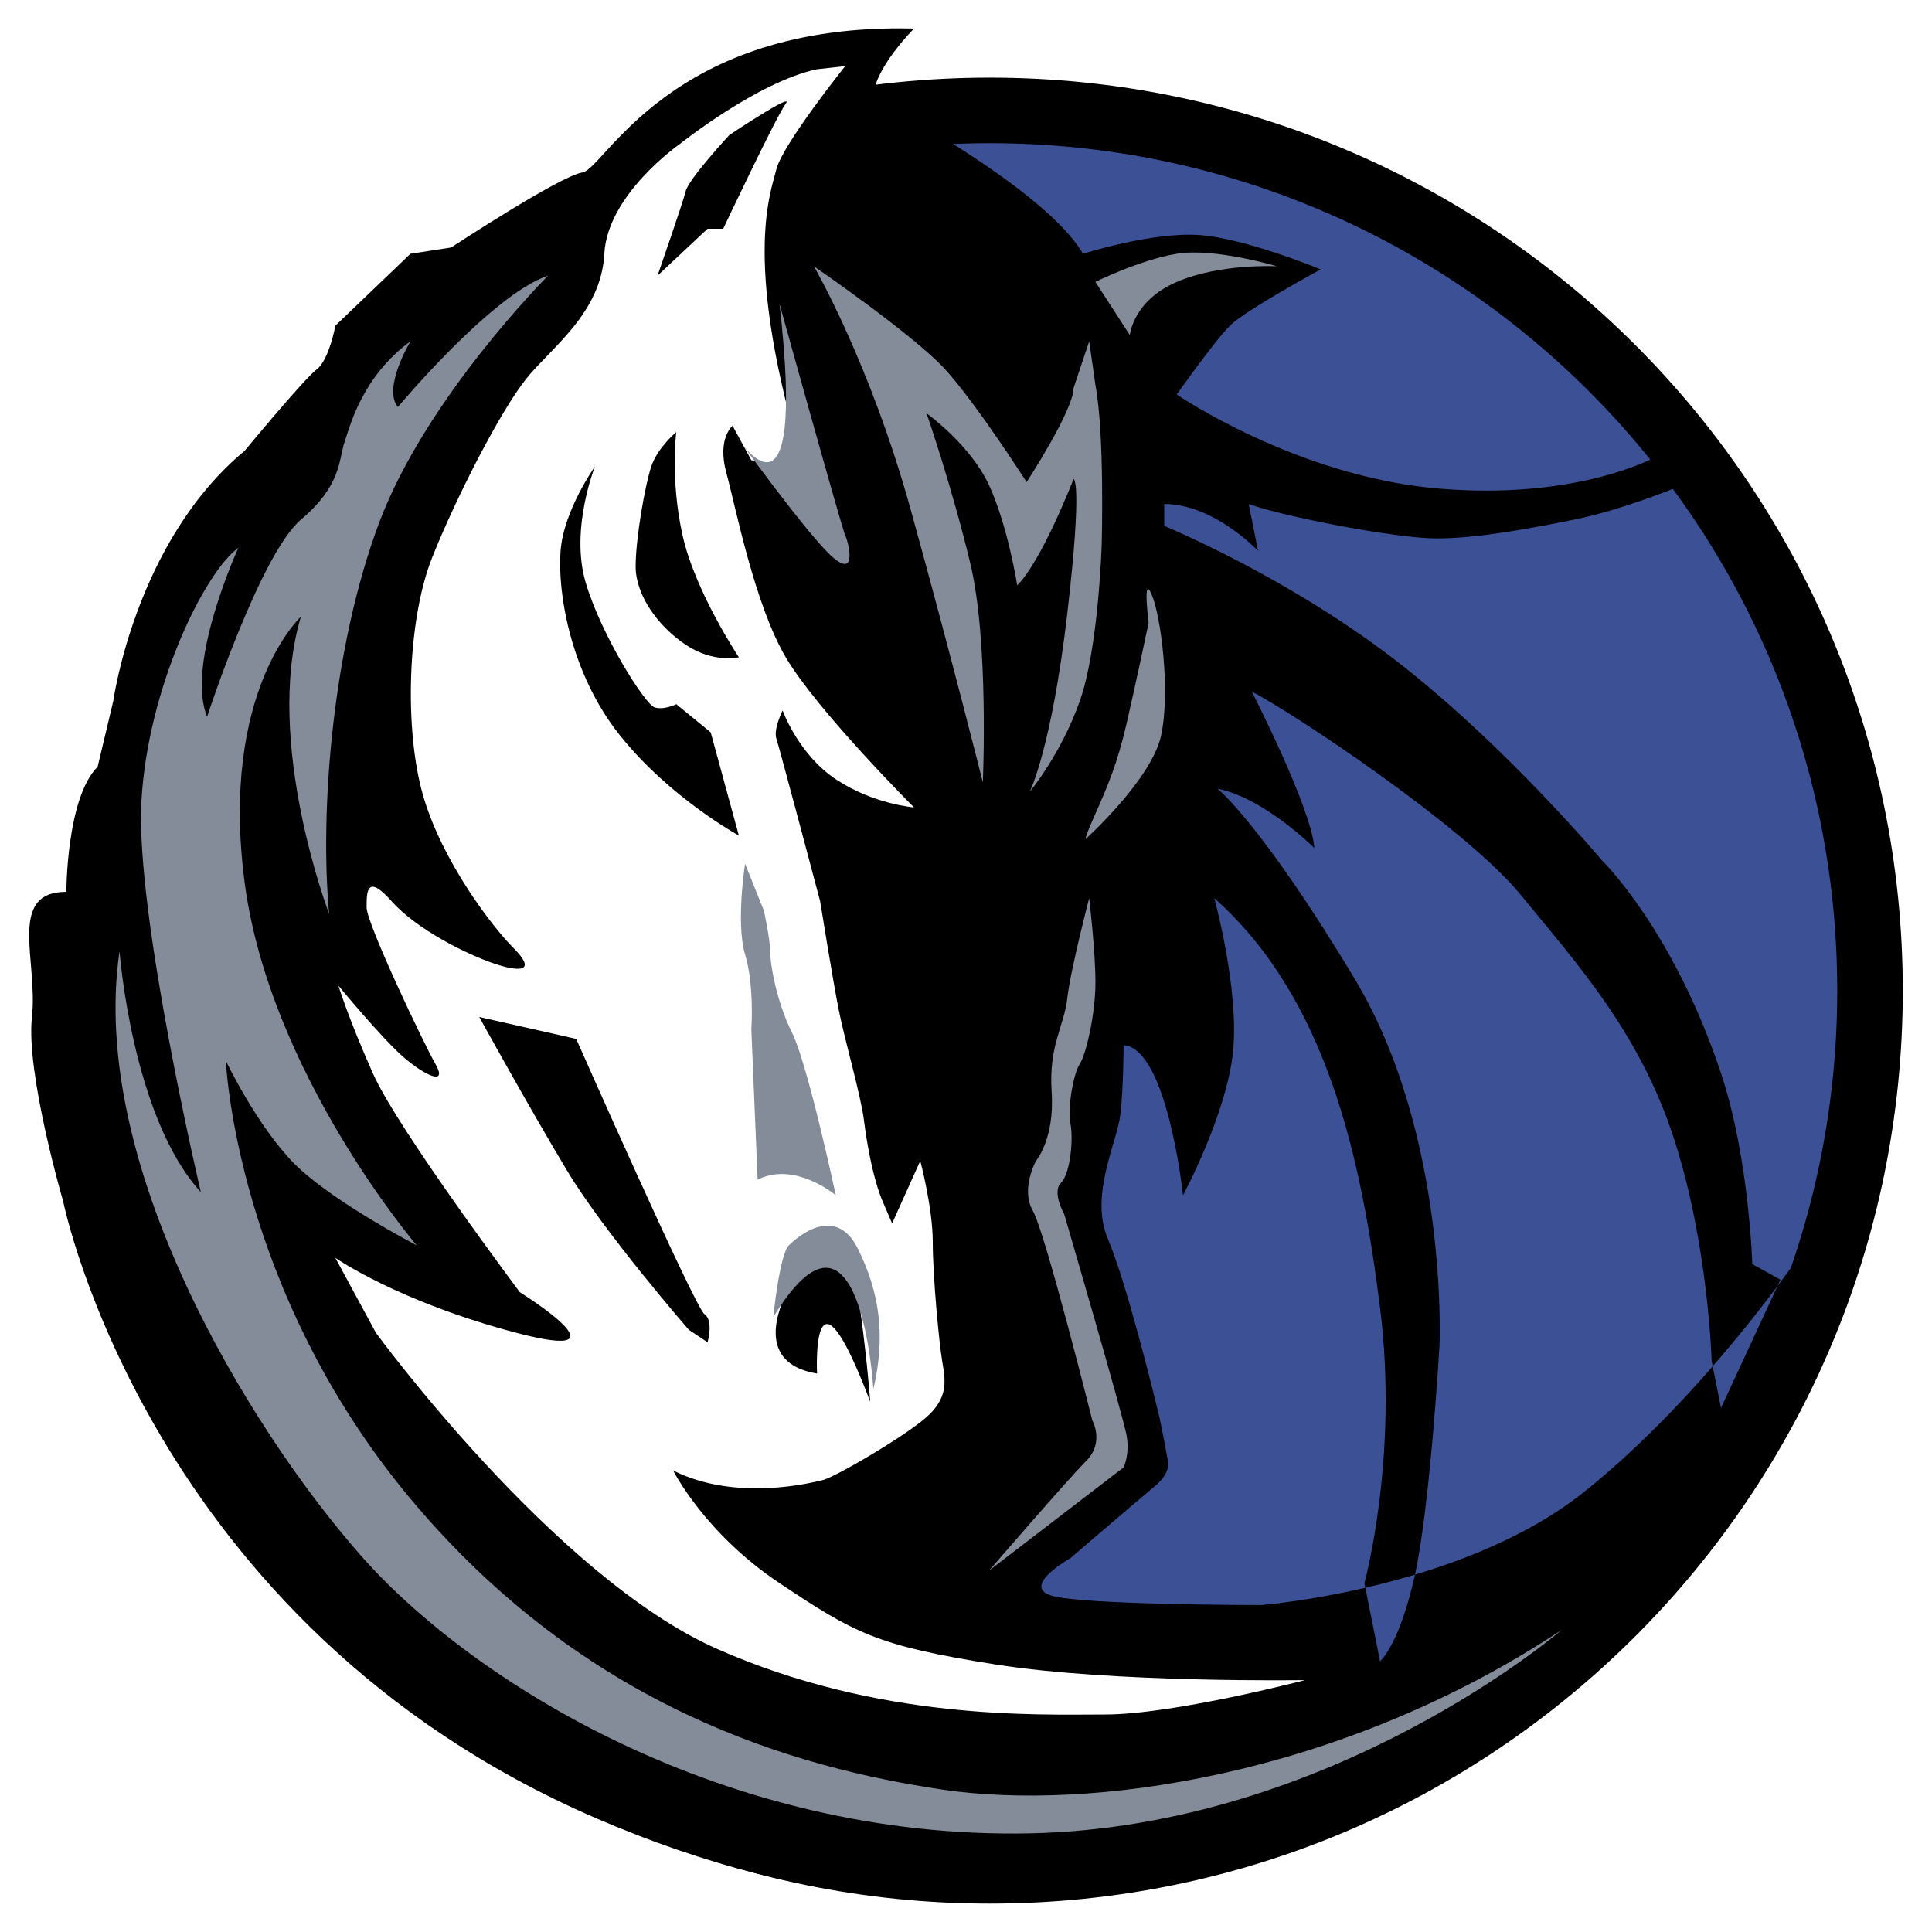
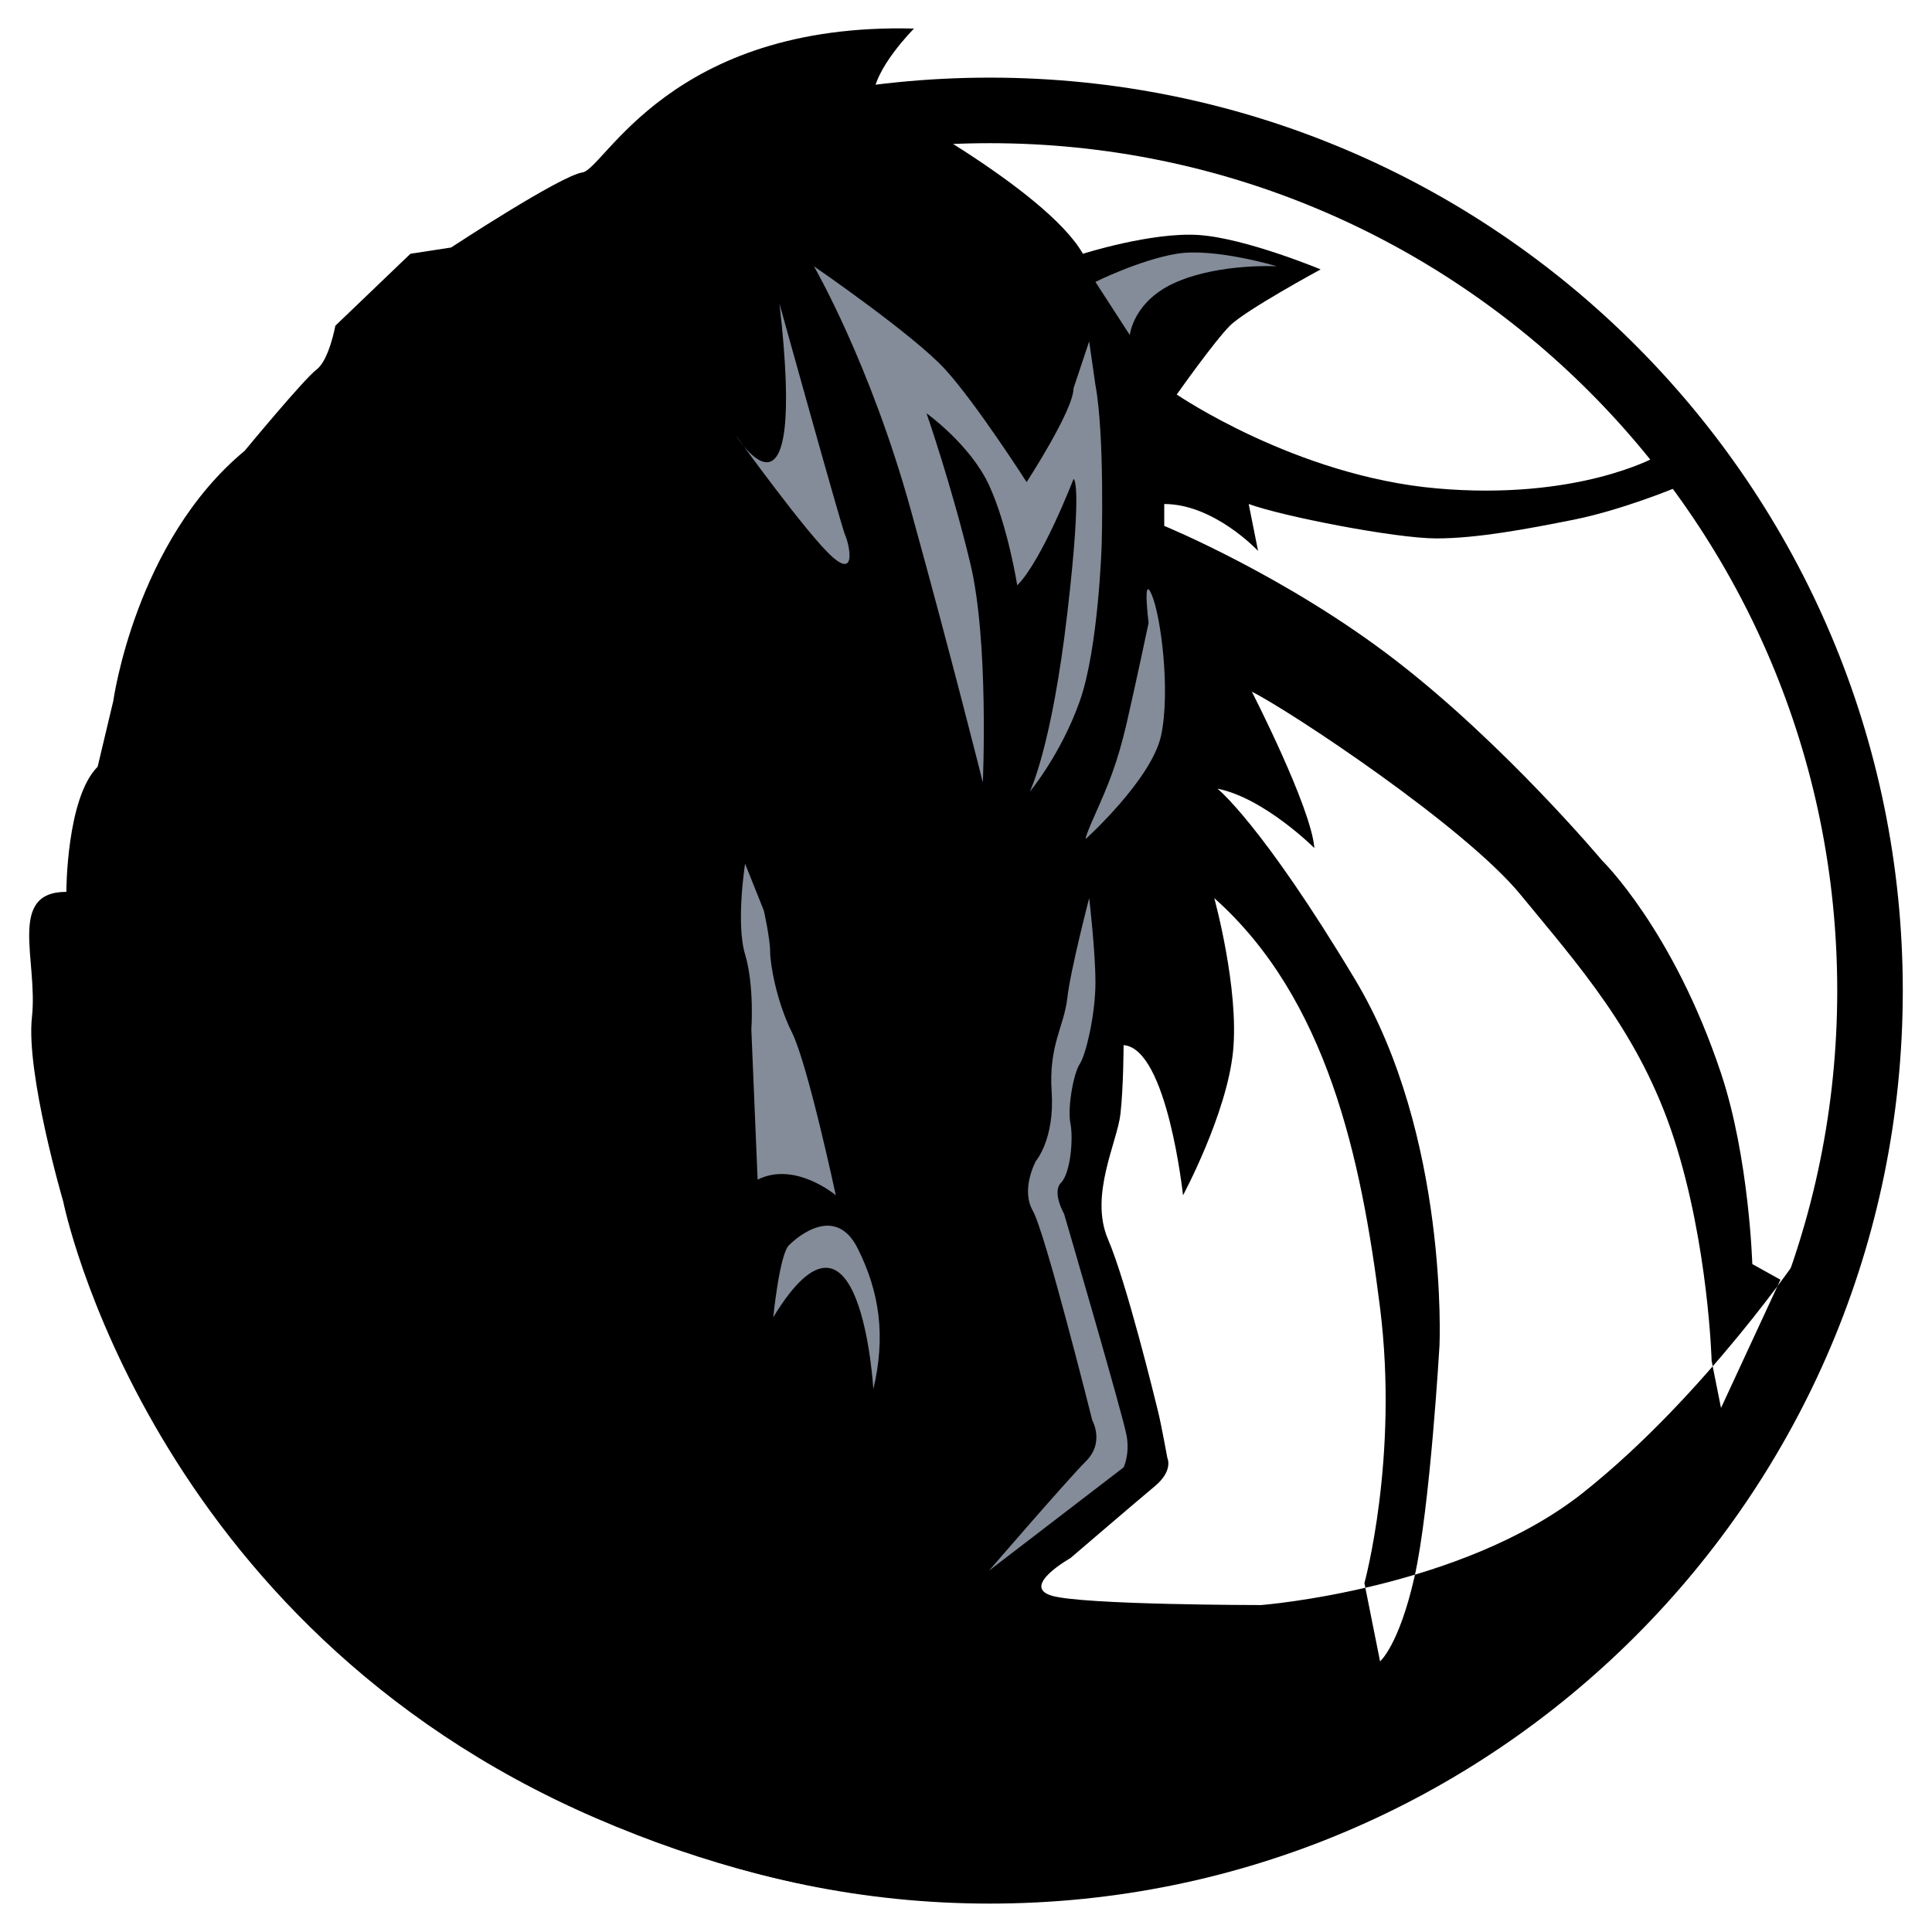
<svg xmlns="http://www.w3.org/2000/svg" width="2500" height="2500" viewBox="0 0 192.756 192.756">
-   <path fill-rule="evenodd" clip-rule="evenodd" fill="#fff" d="M0 0h192.756v192.756H0V0z" />
-   <path d="M186.572 98.834c0 48.5-39.318 87.816-87.818 87.816s-87.818-39.316-87.818-87.816c0-48.501 39.317-87.818 87.818-87.818 48.5 0 87.818 39.317 87.818 87.818z" fill-rule="evenodd" clip-rule="evenodd" fill="#3c5195" />
  <path d="M189.842 98.834c0 50.307-40.781 91.088-91.088 91.088-25.153 0-47.925-10.195-64.409-26.68s-26.68-39.256-26.68-64.408c0-50.307 40.782-91.089 91.088-91.089 25.152 0 47.926 10.196 64.408 26.68 16.485 16.484 26.681 39.256 26.681 64.409zm-6.541 0c0-23.348-9.463-44.485-24.762-59.785-15.301-15.3-36.438-24.763-59.785-24.763-46.694 0-84.548 37.854-84.548 84.548 0 23.348 9.463 44.484 24.763 59.783 15.3 15.301 36.438 24.764 59.785 24.764 46.695 0 84.547-37.854 84.547-84.547z" />
  <path d="M91.191 2.85s-4.057 4.057-4.057 6.866c0 0 17.163 9.049 20.909 15.603 0 0 6.865-2.184 11.547-1.873 4.68.312 12.17 3.433 12.17 3.433s-7.49 4.057-9.051 5.617-5.305 6.866-5.305 6.866 11.859 8.114 25.902 9.362c14.043 1.249 21.844-3.121 21.844-3.121l2.811 1.248-.938 1.873s-5.305 2.185-9.986 3.121c-4.682.937-9.674 1.873-13.73 1.873s-15.291-2.185-18.725-3.433l.936 4.681s-4.369-4.681-9.361-4.681v2.184s12.17 4.993 23.094 13.419c10.922 8.425 20.596 19.972 20.596 19.972s7.076 6.872 11.859 21.22c2.809 8.426 3.121 19.037 3.121 19.037l2.807 1.561-5.928 12.795-.936-4.682s-.312-11.547-3.746-22.156c-3.434-10.611-9.674-17.477-15.291-24.342-5.617-6.865-23.094-18.412-26.838-20.284 0 0 5.928 11.546 6.24 15.603 0 0-4.992-4.993-9.674-5.929 0 0 4.369 3.433 13.732 19.037 9.361 15.604 8.426 36.512 8.426 36.512s-.938 16.229-2.496 23.094c-1.562 6.865-3.434 8.426-3.434 8.426l-1.561-7.803s3.432-12.482 1.561-27.461c-1.873-14.98-5.307-30.896-16.541-40.881 0 0 2.496 9.049 1.873 15.292-.623 6.24-4.992 14.355-4.992 14.355s-1.561-14.668-5.93-14.98c0 0 0 4.057-.312 6.865s-3.121 8.115-1.248 12.484 4.682 15.914 4.992 17.164c.312 1.248.938 4.68.938 4.68s.623 1.248-1.25 2.809c-1.871 1.561-8.424 7.178-8.424 7.178s-4.994 2.811-1.873 3.746 20.908.936 20.908.936 19.973-1.561 32.145-11.234c12.17-9.674 21.844-24.029 21.844-24.029l-4.057 17.787s-6.242 18.1-23.094 28.711c-16.852 10.609-48.682 29.334-93.308 9.986-44.626-19.35-53.052-61.479-53.052-61.479s-3.745-12.795-3.121-18.412C3.811 95.846.69 88.98 6.62 88.98c0 0 0-9.362 3.121-12.483l1.56-6.553s2.185-15.916 13.107-24.965c0 0 5.93-7.178 7.178-8.114 1.248-.936 1.872-4.369 1.872-4.369l7.49-7.178 4.057-.624s10.922-7.177 13.106-7.49c2.185-.312 8.738-14.979 33.08-14.354z" fill-rule="evenodd" clip-rule="evenodd" />
-   <path d="M99.305 166.061c-11.859-1.871-14.043-3.119-21.533-8.113-7.49-4.992-10.61-11.234-10.61-11.234 6.241 3.121 13.73 1.248 14.979.938 1.249-.312 8.738-4.682 10.61-6.555s1.56-3.432 1.249-5.305c-.312-1.873-.937-8.426-.937-11.859 0-3.432-1.248-8.113-1.248-8.113l-2.809 6.242-.937-2.186c-.936-2.184-1.56-5.617-1.873-8.113-.312-2.496-1.872-7.803-2.497-10.922-.624-3.121-1.872-10.923-1.872-10.923S77.77 74.626 77.458 73.69c-.312-.937.624-2.809.624-2.809s1.561 4.369 5.305 6.865 7.802 2.809 7.802 2.809-9.674-9.674-12.795-14.979c-3.121-5.305-4.993-14.979-5.929-18.412-.937-3.433.625-4.681.625-4.681l1.872 3.433 5.305.936c-6.241-20.597-3.433-27.462-2.809-29.959.624-2.496 6.866-10.298 6.866-10.298l-2.809.312c-5.929 1.248-13.731 7.49-13.731 7.49s-7.178 4.993-7.49 10.922-5.305 9.362-7.802 12.483-6.866 11.547-9.362 17.788c-2.497 6.241-2.809 17.164-.937 23.717 1.873 6.553 6.865 13.107 9.05 15.291 2.185 2.184.937 2.496-1.872 1.561-2.809-.936-7.802-3.433-10.298-6.241-2.497-2.809-2.497-.937-2.497.624 0 1.56 5.617 13.418 6.865 15.604 1.249 2.184-.936 1.248-3.121-.625-2.185-1.871-6.553-7.178-6.553-7.178s.936 3.121 3.433 8.738c2.496 5.617 14.667 21.846 14.667 21.846s11.546 7.178-.312 4.057-18.1-7.49-18.1-7.49l4.058 7.49s17.788 24.342 34.015 31.52c16.228 7.178 31.832 6.553 38.697 6.553s19.973-3.432 19.973-3.432-19.036.309-30.893-1.564zM79.02 127.99c2.809-5.617 6.241-1.561 6.865 3.119.652 4.891.937 8.738.937 8.738-5.93-15.604-5.305-2.809-5.305-2.809-7.49-1.247-2.497-9.048-2.497-9.048zM68.41 19.077c.312-1.248 4.369-5.618 4.369-5.618s6.554-4.369 5.617-3.12c-.936 1.248-6.241 12.482-6.241 12.482h-1.561l-4.993 4.681c0 .001 2.496-7.176 2.809-8.425zm-3.433 27.462c.625-1.873 2.497-3.433 2.497-3.433s-.624 4.681.624 10.298c1.249 5.617 5.618 12.171 5.618 12.171s-2.497.624-5.305-1.249-4.993-4.993-4.993-7.802c-.001-2.807.935-8.112 1.559-9.985zm-9.05 8.426c.312-4.057 3.433-8.426 3.433-8.426s-2.497 6.242-.937 11.546c1.561 5.305 5.93 12.171 6.866 12.483.936.312 2.184-.312 2.184-.312l3.433 2.809 2.809 10.298s-6.866-3.745-11.858-9.986c-4.994-6.241-6.242-14.355-5.93-18.412zm.624 61.789c-3.745-6.24-8.738-15.291-8.738-15.291l9.674 2.186s11.858 26.838 12.794 27.461c.937.625.312 2.809.312 2.809l-1.873-1.248c.002-.001-8.425-9.675-12.169-15.917z" fill-rule="evenodd" clip-rule="evenodd" fill="#fff" />
-   <path d="M40.948 34.056s-2.809 4.681-1.249 6.554c0 0 9.362-11.234 14.979-13.107 0 0-12.171 12.171-16.852 24.654-4.681 12.482-5.929 28.71-4.993 39.008 0 0-6.554-17.164-2.809-29.646 0 0-8.114 7.489-5.617 26.526 2.497 19.036 17.164 36.2 17.164 36.2s-8.426-4.369-12.171-8.113c-3.745-3.746-6.866-10.299-6.866-10.299s.937 22.781 18.413 43.689c17.476 20.91 38.384 26.838 53.052 29.023 14.667 2.184 39.631-1.248 61.79-15.916 0 0-22.781 19.662-53.051 20.285-30.272.623-55.55-14.98-66.784-27.775-11.234-12.793-27.15-39.008-24.029-60.229 0 0 1.249 16.539 8.114 24.029 0 0-6.554-27.774-5.929-39.009s6.242-22.781 9.674-25.278c0 0-5.306 11.547-3.121 16.852 0 0 5.305-16.228 9.362-19.66s3.745-5.929 4.369-7.802 1.873-6.553 6.554-9.986z" fill-rule="evenodd" clip-rule="evenodd" fill="#848c99" />
  <path d="M75.587 117.691l-.625-14.98s.312-4.367-.624-7.489c-.936-3.121 0-9.05 0-9.05l1.873 4.681s.624 2.809.624 4.057c0 1.248.625 4.992 2.185 8.113 1.561 3.121 4.369 16.229 4.369 16.229s-4.057-3.434-7.802-1.561zM77.147 131.422s.625-6.242 1.561-7.178 4.681-4.057 6.866.312c2.184 4.369 2.809 8.738 1.56 14.043 0 .001-1.249-21.533-9.987-7.177zM109.291 28.127l3.432 5.305s.312-3.433 4.682-5.305c4.369-1.873 9.986-1.561 9.986-1.561s-6.24-1.873-9.986-1.249c-3.745.626-8.114 2.81-8.114 2.81zM102.426 48.099s4.68-7.177 4.68-9.361l1.561-4.682.625 4.369c.936 4.993.623 15.916.623 15.916s-.311 10.299-2.184 15.604c-1.873 5.305-4.992 9.05-4.992 9.05s2.184-4.369 3.744-17.788.623-13.419.623-13.419-3.121 8.114-5.617 10.61c0 0-.936-5.93-2.809-9.986-1.872-4.057-6.241-7.178-6.241-7.178s2.497 7.178 4.369 14.979 1.249 21.845 1.249 21.845-3.121-12.482-7.178-27.15c-4.057-14.667-9.674-24.341-9.674-24.341s9.986 6.865 13.106 10.298c3.121 3.433 8.115 11.234 8.115 11.234zM73.403 43.418s7.178 11.547 4.369-13.107c0 0 6.241 22.469 6.553 23.093s1.249 4.369-1.248 2.185-9.674-12.171-9.674-12.171zM114.596 62.143s-.625-4.994.312-2.809c.936 2.185 1.871 9.674.936 14.043-.936 4.369-7.49 10.298-7.49 10.298s-.312.312.938-2.497c1.248-2.808 2.186-4.993 3.121-9.05s2.183-9.985 2.183-9.985zM98.68 156.699l13.42-10.297s.625-1.25.312-3.121c-.312-1.873-6.242-22.158-6.242-22.158s-1.248-2.184-.312-3.119c.938-.938 1.248-4.369.938-5.93-.312-1.561.311-4.994.936-5.93.623-.936 1.561-4.994 1.561-8.113 0-3.121-.625-8.426-.625-8.426s-1.871 7.178-2.184 9.987-1.873 4.68-1.561 9.361-1.561 6.865-1.561 6.865-1.561 2.809-.312 4.992c1.248 2.186 5.93 20.91 5.93 20.91s1.248 2.184-.625 4.057c-1.873 1.873-9.675 10.922-9.675 10.922z" fill-rule="evenodd" clip-rule="evenodd" fill="#848c99" />
</svg>